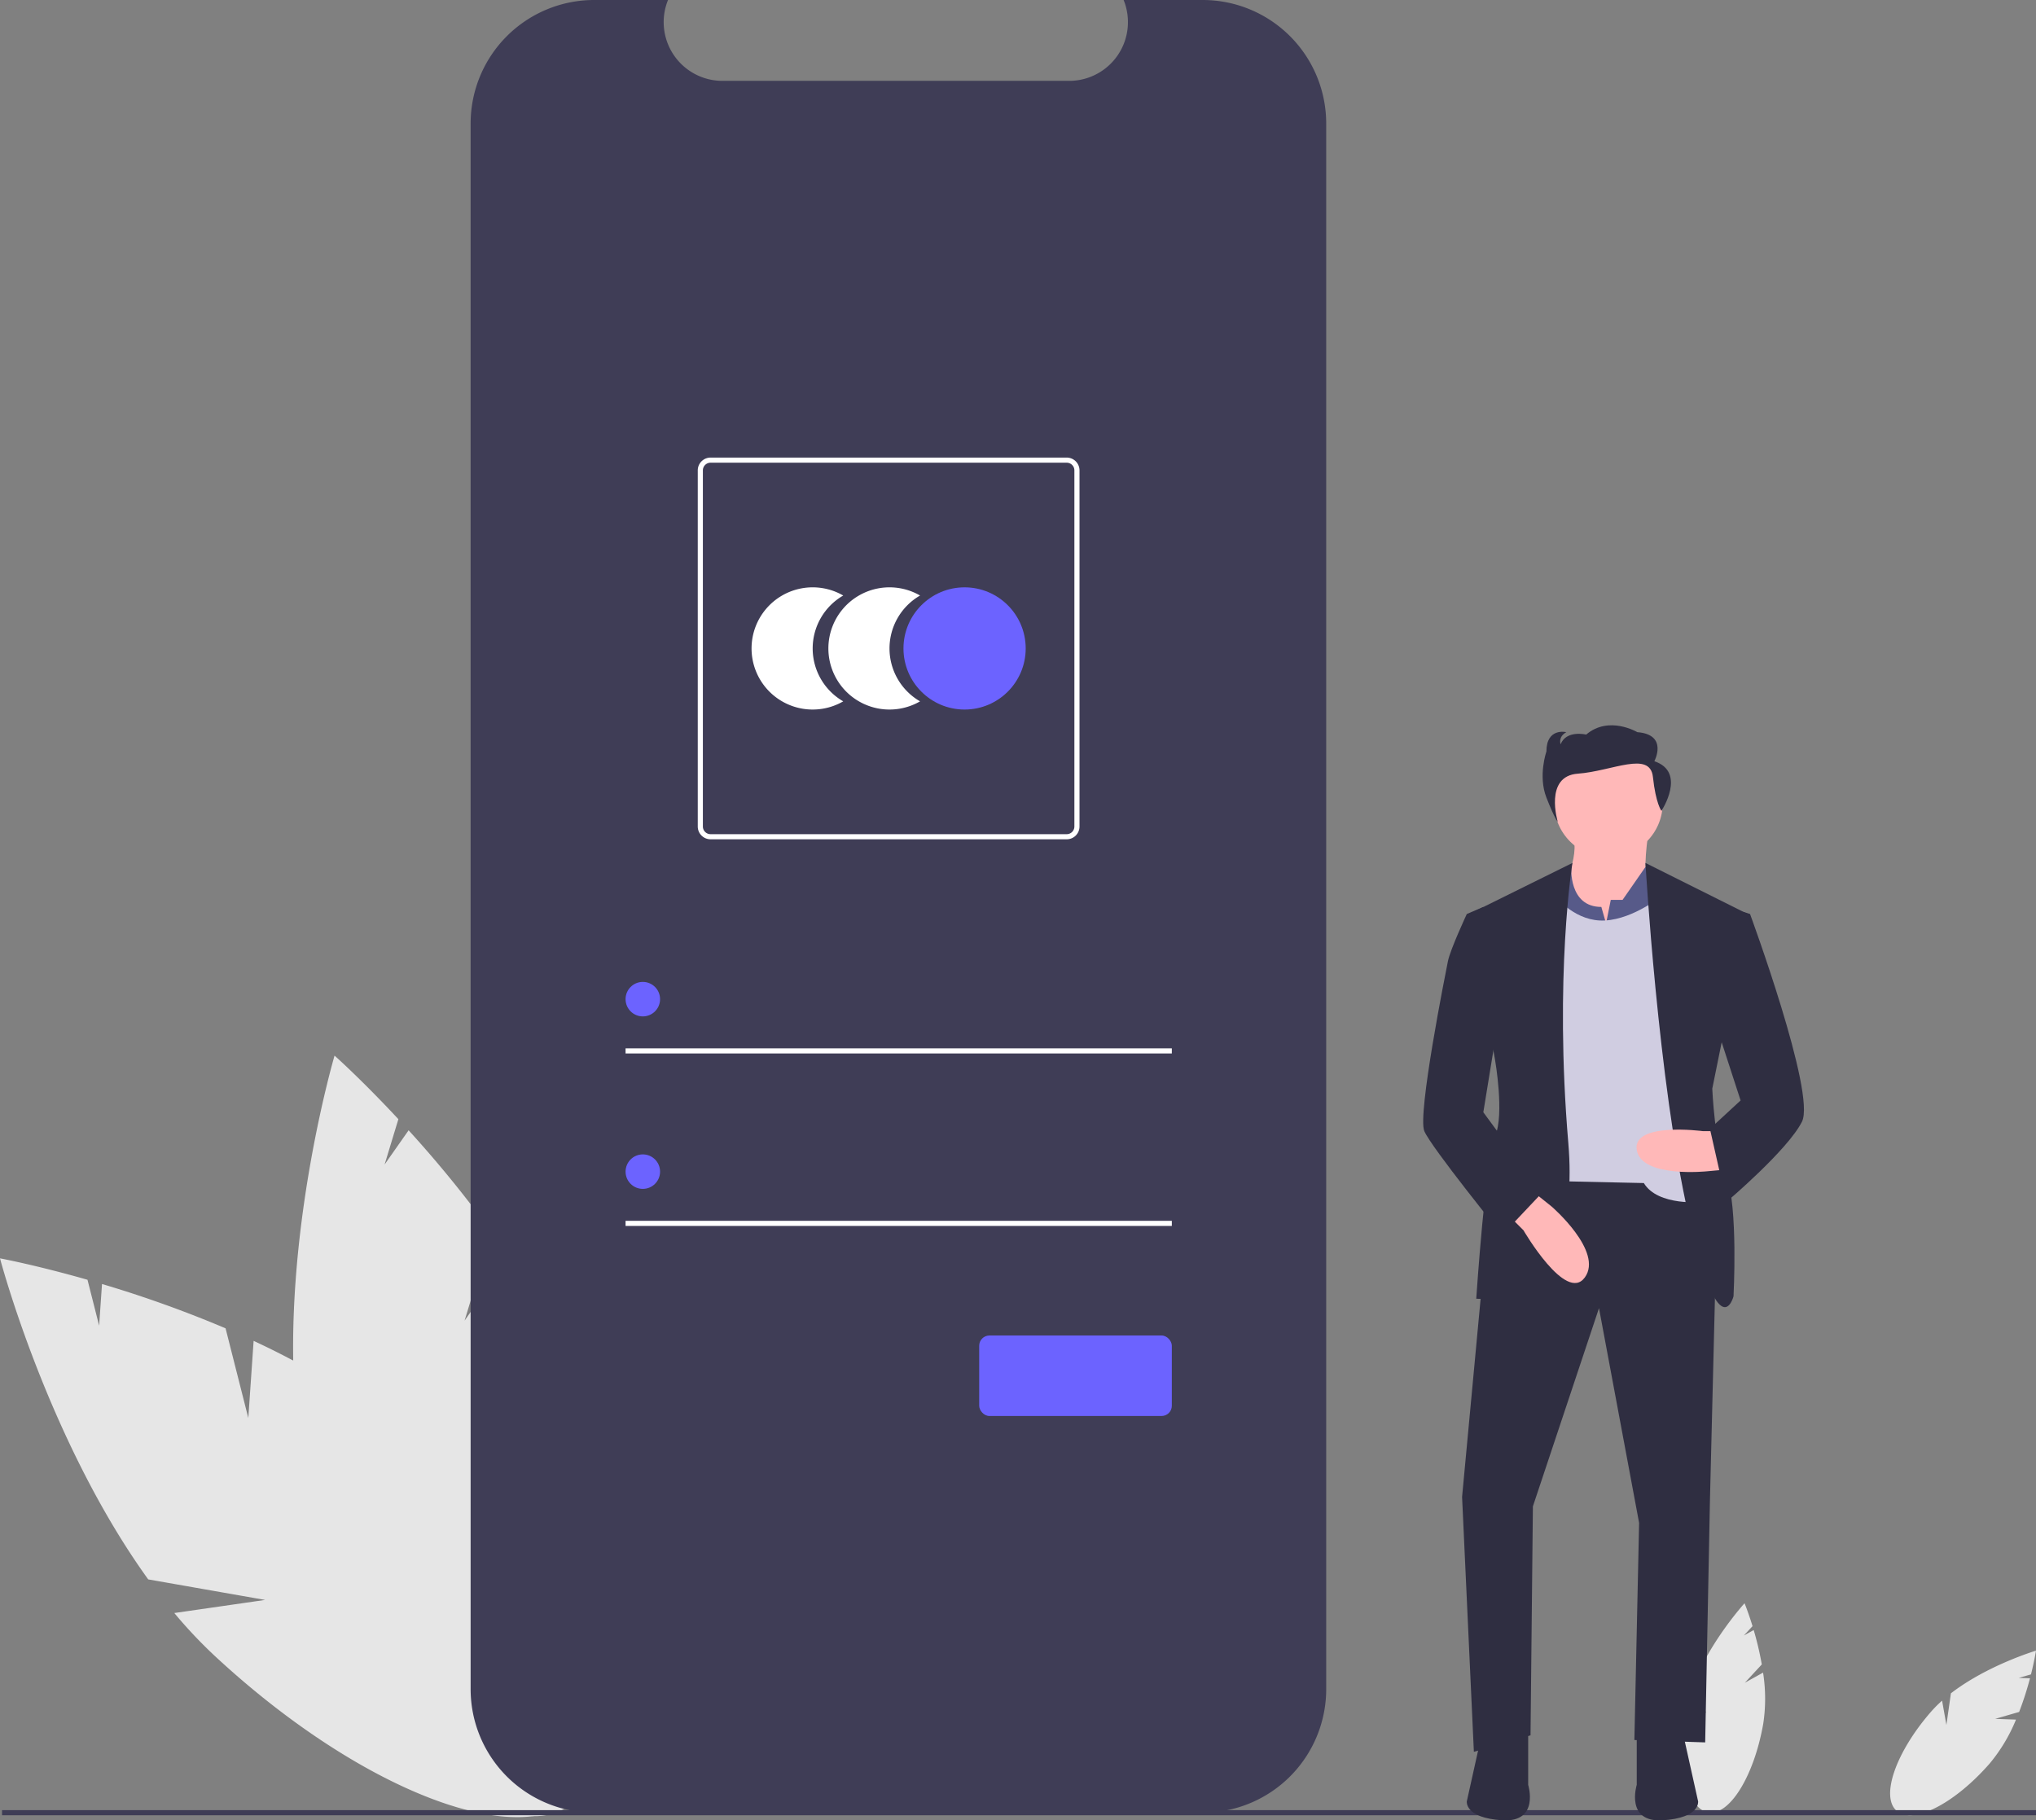
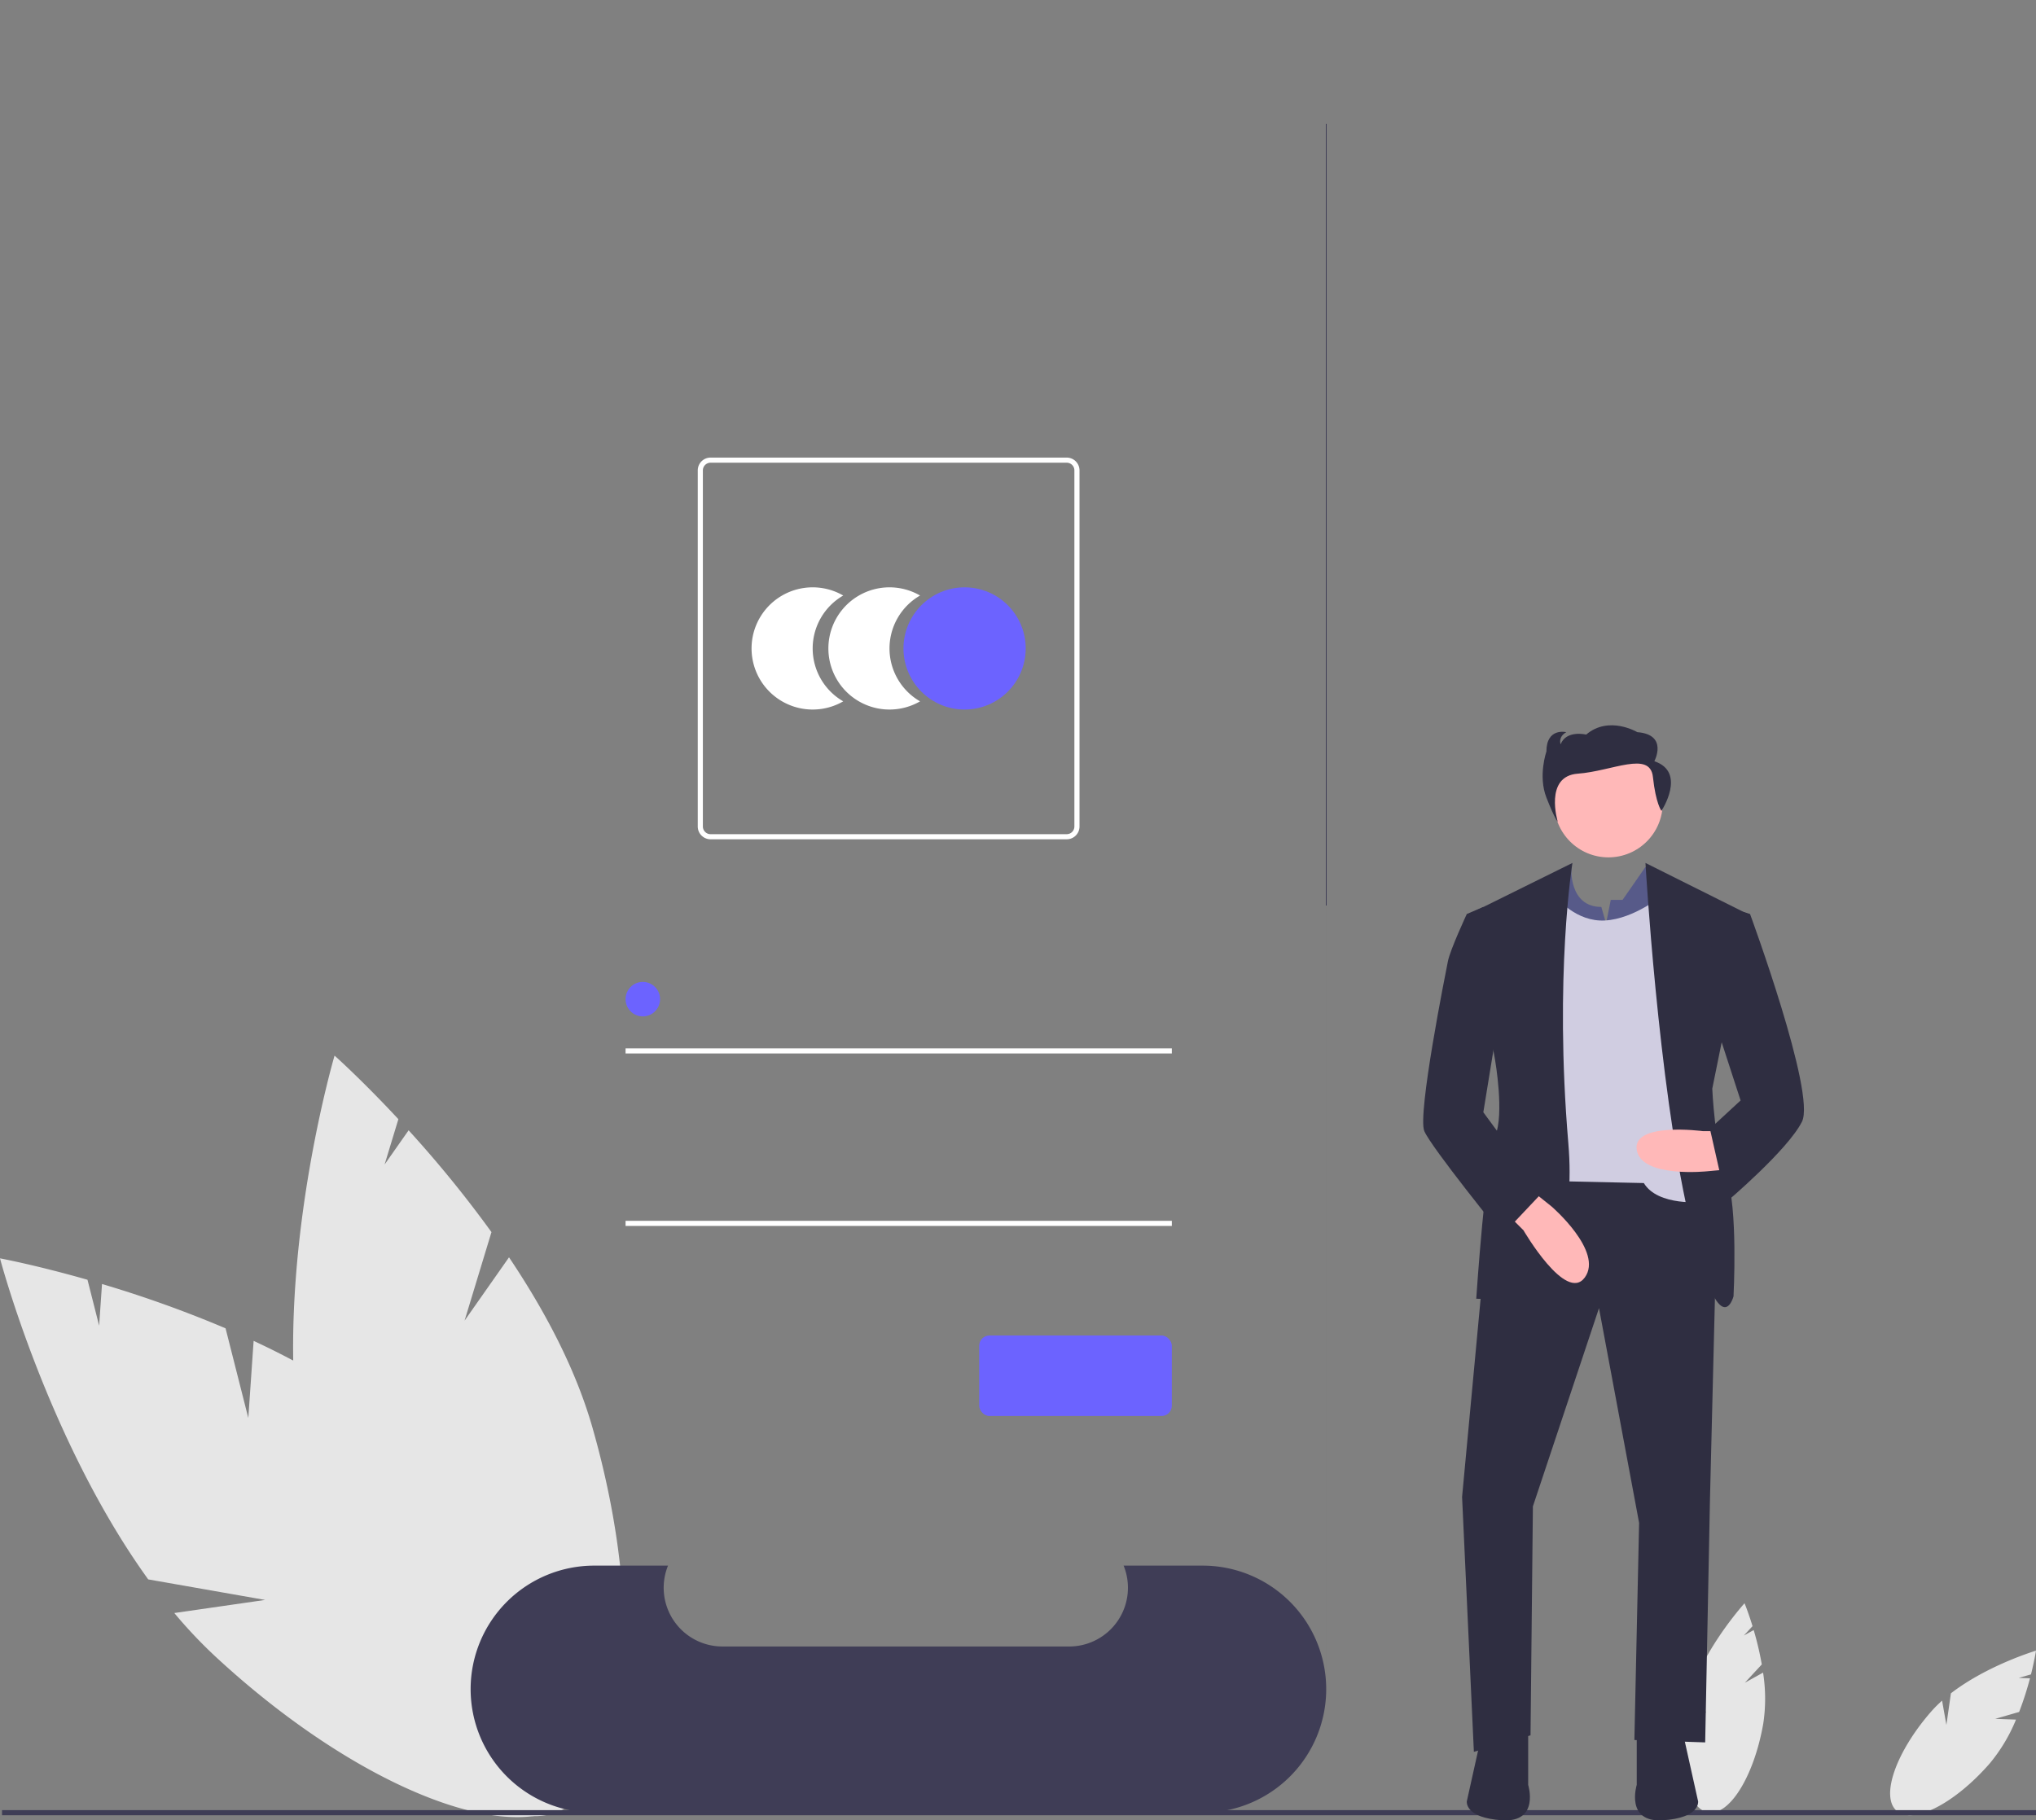
<svg xmlns="http://www.w3.org/2000/svg" height="711.771" viewBox="0 0 796 711.771" width="796">
  <rect x="0" y="0" width="796" height="711.771" fill="#808080" stroke="none" />
  <path d="m299.079 648.561-8.89-35.065a455.323 455.323 0 0 0 -48.307-17.331l-1.123 16.296-4.552-17.953c-20.358-5.813-34.207-8.374-34.207-8.374s18.707 71.138 57.945 125.525l45.72 8.031-35.519 5.121a184.211 184.211 0 0 0 15.888 16.837c57.079 52.982 120.655 77.29 142 54.294s-7.623-84.588-64.702-137.57c-17.695-16.425-39.924-29.606-62.175-39.979z" fill="#e6e6e6" transform="translate(-202 -94.114)" />
  <path d="m383.632 610.481 10.515-34.612a455.32 455.32 0 0 0 -32.395-39.806l-9.384 13.37 5.384-17.722c-14.422-15.499-24.954-24.85-24.954-24.85s-20.757 70.568-15.281 137.406l34.987 30.508-33.053-13.976a184.213 184.213 0 0 0 4.898 22.626c21.476 74.859 63.335 128.53 93.494 119.878s37.198-76.352 15.722-151.211c-6.658-23.207-18.874-45.981-32.559-66.362z" fill="#e6e6e6" transform="translate(-202 -94.114)" />
  <path d="m884.18 752.056 6.615-7.145a122.562 122.562 0 0 0 -3.164-13.447l-3.844 2.134 3.387-3.658c-1.67-5.449-3.121-8.951-3.121-8.951s-13.323 14.647-19.855 31.475l4.885 11.501-6.36-7.27a49.586 49.586 0 0 0 -1.474 6.054c-3.601 20.651.224 38.568 8.544 40.019s17.984-14.114 21.585-34.765a65.281 65.281 0 0 0 -.082-19.897z" fill="#e6e6e6" transform="translate(-202 -94.114)" />
  <path d="m982.049 766.186 9.356-2.697a122.558 122.558 0 0 0 4.242-13.147l-4.394-.16 4.79-1.381c1.387-5.527 1.955-9.276 1.955-9.276s-18.976 5.652-33.266 16.681l-1.763 12.37-1.687-9.511a49.586 49.586 0 0 0 -4.392 4.421c-13.757 15.817-19.744 33.132-13.372 38.675s22.691-2.787 36.448-18.603a65.281 65.281 0 0 0 10.215-17.075z" fill="#e6e6e6" transform="translate(-202 -94.114)" />
-   <path d="m720.497 142.406v612.164a48.301 48.301 0 0 1 -48.292 48.292h-237.894a48.306 48.306 0 0 1 -48.312-48.292v-612.164a48.306 48.306 0 0 1 48.312-48.292h28.858a22.966 22.966 0 0 0 21.246 31.617h135.631a22.966 22.966 0 0 0 21.246-31.617h30.912a48.301 48.301 0 0 1 48.292 48.292z" fill="#3f3d56" transform="translate(-202 -94.114)" />
+   <path d="m720.497 142.406v612.164a48.301 48.301 0 0 1 -48.292 48.292h-237.894a48.306 48.306 0 0 1 -48.312-48.292a48.306 48.306 0 0 1 48.312-48.292h28.858a22.966 22.966 0 0 0 21.246 31.617h135.631a22.966 22.966 0 0 0 21.246-31.617h30.912a48.301 48.301 0 0 1 48.292 48.292z" fill="#3f3d56" transform="translate(-202 -94.114)" />
  <path d="m519.728 347.655a23.877 23.877 0 0 1 11.946-20.688 23.892 23.892 0 1 0 0 41.376 23.877 23.877 0 0 1 -11.946-20.688z" fill="#fff" transform="translate(-202 -94.114)" />
  <path d="m549.764 347.655a23.877 23.877 0 0 1 11.946-20.688 23.892 23.892 0 1 0 0 41.376 23.877 23.877 0 0 1 -11.946-20.688z" fill="#fff" transform="translate(-202 -94.114)" />
  <circle cx="377.117" cy="253.541" fill="#6c63ff" r="23.892" />
  <path d="m244.574 409.904h213.564v2h-213.564z" fill="#fff" />
  <circle cx="251.319" cy="390.671" fill="#6c63ff" r="6.744" />
  <path d="m244.574 477.345h213.564v2h-213.564z" fill="#fff" />
-   <circle cx="251.319" cy="458.113" fill="#6c63ff" r="6.744" />
  <path d="m619.046 422.279h-139.247a5.006 5.006 0 0 1 -5-5v-139.247a5.006 5.006 0 0 1 5-5h139.247a5.006 5.006 0 0 1 5 5v139.247a5.006 5.006 0 0 1 -5 5zm-139.247-147.247a3.003 3.003 0 0 0 -3 3v139.247a3.003 3.003 0 0 0 3 3h139.247a3.003 3.003 0 0 0 3-3v-139.247a3.003 3.003 0 0 0 -3-3z" fill="#fff" transform="translate(-202 -94.114)" />
  <rect fill="#6c63ff" height="31.473" rx="4" width="75.31" x="382.83" y="522.182" />
  <path d="m.795 707.767h795.205v2h-795.205z" fill="#3f3d56" />
-   <path d="m846.521 419.196s-2.768 17.533 0 20.301-17.533 25.838-17.533 25.838l-16.61-23.07s7.382-11.996 4.614-22.147z" fill="#ffb8b8" transform="translate(-202 -94.114)" />
  <path d="m583.621 457.039-12.001 128.267 4.61 99.661 22.147-6.459.927-89.51 25.841-77.513 15.684 83.974-1.849 84.896 27.684.924 1.849-94.124 3.243-131.46z" fill="#2f2e41" />
  <path d="m841.907 771.701v20.301s-4.614 14.765 10.151 13.842 13.842-7.382 13.842-7.382l-5.537-24.915z" fill="#2f2e41" transform="translate(-202 -94.114)" />
  <path d="m799.459 771.701v20.301s4.614 14.765-10.151 13.842-13.842-7.382-13.842-7.382l5.537-24.915z" fill="#2f2e41" transform="translate(-202 -94.114)" />
  <circle cx="628.833" cy="314.008" fill="#ffb8b8" r="21.224" />
  <g transform="translate(-202 -94.114)">
    <path d="m829.911 455.185 1.846-9.228h4.614l8.922-12.834 7.688 7.298 1.846 43.371h-49.831l4.614-46.139 6.719-4.529s-1.183 15.603 11.736 15.603z" fill="#575a89" />
    <path d="m810.532 445.034s7.642 9.674 19.047 8.99 22.479-9.913 22.479-9.913l15.687 119.962s-17.533 1.846-23.07-7.382l-42.448-.923.923-111.657z" fill="#d0cde1" />
    <path d="m816.762 431.531-40.373 19.963 10.151 57.213s3.691 21.224 0 29.529-7.382 63.672-7.382 63.672 41.525 4.614 35.989-60.904 1.616-109.473 1.616-109.473z" fill="#2f2e41" />
    <path d="m792.076 569.61 5.537 5.537s16.61 28.606 23.992 18.456-12.919-27.684-12.919-27.684l-9.228-7.382z" fill="#ffb8b8" />
    <path d="m845.314 431.531 39.964 19.963-13.842 68.286s.923 22.147 5.537 34.143 2.768 47.062 2.768 47.062-5.537 21.224-17.533-31.375-16.894-138.08-16.894-138.08z" fill="#2f2e41" />
    <path d="m876.05 536.39h-8.305s-27.684-3.691-25.838 7.382 27.684 8.305 27.684 8.305l10.151-.923z" fill="#ffb8b8" />
    <path d="m781.926 448.725-6.46 2.768s-6.46 13.842-7.382 18.456-11.996 59.981-9.228 66.441 30.452 40.603 30.452 40.603l15.687-16.61-23.07-31.375 6.46-39.68z" fill="#2f2e41" />
    <path d="m871.436 449.648 12.21 1.03 2.555.815s25.838 70.132 20.301 81.205-29.529 31.375-29.529 31.375l-6.46-28.606 11.996-11.073-11.996-36.912z" fill="#2f2e41" />
    <path d="m848.79 391.757s5.553-10.419-6.663-11.366c0 0-11.105-6.63-19.989.947 0 0-7.774-1.894-9.995 3.789 0 0-1.111-2.842 2.221-4.736 0 0-7.774-1.894-7.774 7.578 0 0-3.332 9.472 0 17.997s4.442 9.472 4.442 9.472-5.475-17.873 7.851-18.82 28.24-9.122 29.35 1.297 3.332 13.261 3.332 13.261 9.995-15.155-2.776-19.418z" fill="#2f2e41" />
  </g>
</svg>